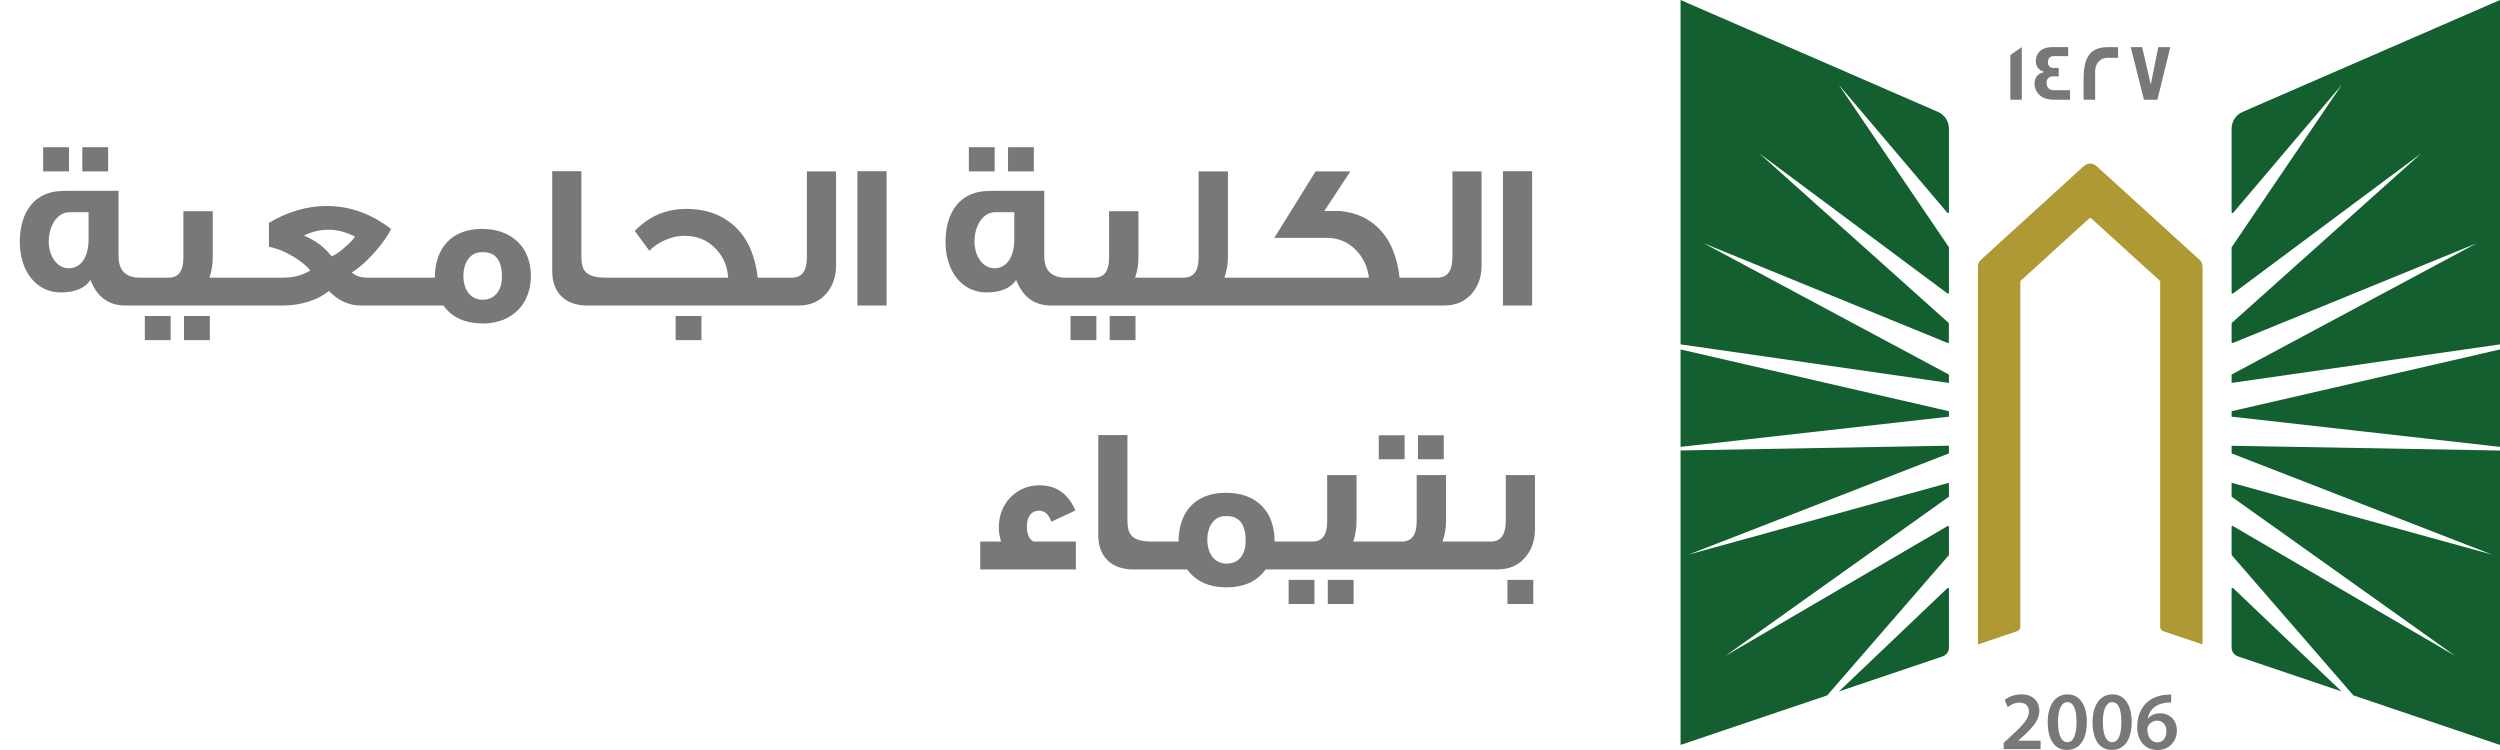
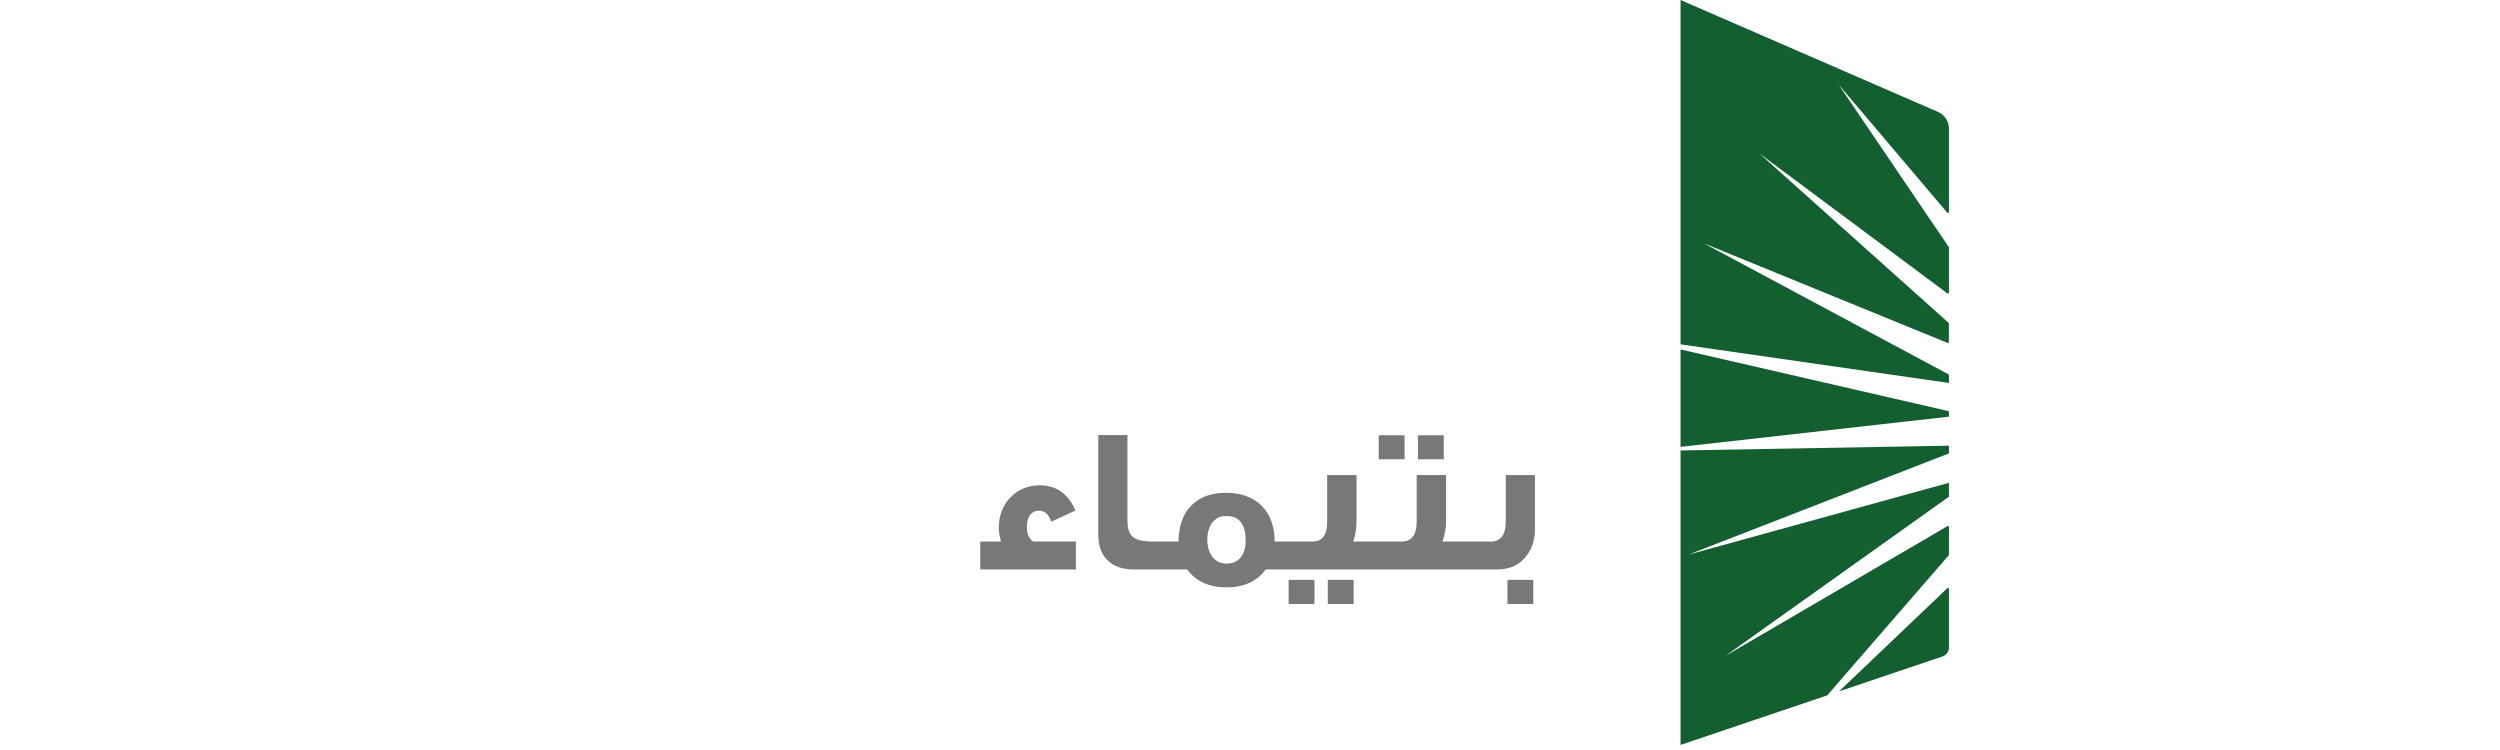
<svg xmlns="http://www.w3.org/2000/svg" width="180" height="54" viewBox="0 0 180 54" fill="none">
-   <path d="M7.786 12.34H5.926V10.6H7.786V12.34ZM4.966 12.34H3.106V10.6H4.966V12.34ZM11.146 22H9.031C7.831 22 6.991 21.385 6.511 20.155C6.136 20.74 5.416 21.055 4.381 21.055C2.581 21.055 1.426 19.495 1.426 17.425C1.426 15.19 2.551 13.75 4.531 13.75C4.531 13.735 5.866 13.735 8.536 13.735V18.46C8.536 19.45 9.046 19.99 10.066 19.99H11.146V22ZM6.376 17.26V15.28H4.996C4.141 15.28 3.511 16.225 3.511 17.395C3.511 18.445 4.111 19.315 4.951 19.315C5.836 19.315 6.376 18.49 6.376 17.26ZM17.523 22H10.773V19.99H12.153C12.858 19.99 13.203 19.51 13.203 18.55V15.205H15.318V18.475C15.318 19.03 15.243 19.525 15.078 19.99H17.523V22ZM15.108 24.49H13.248V22.75H15.108V24.49ZM12.288 24.49H10.428V22.75H12.288V24.49ZM29.877 22H26.007C25.137 22 24.357 21.655 23.682 20.95C23.322 21.25 22.857 21.505 22.272 21.7C21.642 21.895 21.027 22 20.412 22H17.112V19.99H20.382C21.117 19.99 21.777 19.825 22.332 19.48C22.107 19.165 21.717 18.85 21.192 18.52C20.562 18.13 19.947 17.875 19.362 17.77V16.045C20.727 15.235 22.122 14.83 23.517 14.83C25.182 14.83 26.727 15.385 28.152 16.48C27.987 16.885 27.612 17.425 27.057 18.07C26.442 18.775 25.872 19.285 25.332 19.615C25.602 19.87 25.977 19.99 26.457 19.99H29.877V22ZM25.557 17.035C24.912 16.705 24.282 16.54 23.667 16.54C23.067 16.54 22.467 16.675 21.882 16.96C22.332 17.155 22.692 17.365 22.962 17.56C23.232 17.755 23.547 18.055 23.892 18.46C24.192 18.325 24.522 18.085 24.867 17.77C25.182 17.5 25.422 17.26 25.557 17.035ZM38.225 19.87C38.225 21.88 36.875 23.29 34.775 23.29C33.5 23.29 32.54 22.855 31.925 22H29.225V19.99H31.31C31.31 17.845 32.54 16.48 34.7 16.48C36.86 16.48 38.225 17.815 38.225 19.87ZM36.14 19.945C36.14 18.76 35.69 18.16 34.805 18.16H34.655C33.89 18.16 33.365 18.865 33.365 19.855C33.365 20.875 33.875 21.58 34.775 21.58C35.6 21.58 36.14 20.92 36.14 19.945ZM44.275 22H42.295C40.69 22 39.76 21.07 39.76 19.525V12.325H41.86V18.43C41.86 19.45 42.115 19.99 43.66 19.99H44.275V22ZM56.445 22H43.905V19.99H52.425C52.38 19.195 52.095 18.52 51.57 17.95C50.985 17.305 50.205 16.975 49.26 16.975C48.36 16.975 47.34 17.44 46.755 18.055C46.545 17.77 46.2 17.305 45.705 16.63C46.725 15.565 47.955 15.04 49.41 15.04C50.295 15.04 51.075 15.205 51.75 15.52C53.355 16.285 54.3 17.77 54.555 19.99H56.445V22ZM50.505 24.49H48.645V22.75H50.505V24.49ZM60.196 19.105C60.196 19.9 59.971 20.56 59.536 21.085C59.041 21.7 58.351 22 57.466 22H55.486V19.99H57.031C57.736 19.99 58.096 19.495 58.096 18.52V12.34H60.196V19.105ZM63.833 22H61.733V12.325H63.833V22ZM74.437 12.34H72.577V10.6H74.437V12.34ZM71.617 12.34H69.757V10.6H71.617V12.34ZM77.797 22H75.682C74.482 22 73.642 21.385 73.162 20.155C72.787 20.74 72.067 21.055 71.032 21.055C69.232 21.055 68.077 19.495 68.077 17.425C68.077 15.19 69.202 13.75 71.182 13.75C71.182 13.735 72.517 13.735 75.187 13.735V18.46C75.187 19.45 75.697 19.99 76.717 19.99H77.797V22ZM73.027 17.26V15.28H71.647C70.792 15.28 70.162 16.225 70.162 17.395C70.162 18.445 70.762 19.315 71.602 19.315C72.487 19.315 73.027 18.49 73.027 17.26ZM84.173 22H77.423V19.99H78.803C79.508 19.99 79.853 19.51 79.853 18.55V15.205H81.968V18.475C81.968 19.03 81.893 19.525 81.728 19.99H84.173V22ZM81.758 24.49H79.898V22.75H81.758V24.49ZM78.938 24.49H77.078V22.75H78.938V24.49ZM90.618 22H83.808V19.99H85.233C85.938 19.99 86.298 19.51 86.298 18.55V12.34H88.413V18.475C88.413 19.03 88.323 19.525 88.158 19.99H90.618V22ZM102.688 22H90.313V19.99H98.563C98.458 19.18 98.128 18.505 97.603 17.98C97.033 17.41 96.343 17.125 95.533 17.125H91.753L94.723 12.34H97.228L95.353 15.19H96.478C97.213 15.265 97.873 15.46 98.428 15.79C99.763 16.585 100.543 17.98 100.768 19.99H102.688V22ZM106.675 19.105C106.675 19.9 106.45 20.56 106.015 21.085C105.52 21.7 104.83 22 103.945 22H101.965V19.99H103.51C104.215 19.99 104.575 19.495 104.575 18.52V12.34H106.675V19.105ZM110.312 22H108.212V12.325H110.312V22Z" fill="#777978" />
  <path d="M77.463 41H70.578V38.99H72.078C71.972 38.645 71.912 38.315 71.912 37.985C71.912 36.215 73.203 34.94 74.838 34.94C76.052 34.94 76.907 35.54 77.433 36.755L75.692 37.565C75.513 37.04 75.228 36.77 74.823 36.77C74.222 36.77 73.938 37.25 73.938 37.895C73.938 38.45 74.088 38.81 74.403 38.99H77.463V41ZM83.591 41H81.611C80.006 41 79.076 40.07 79.076 38.525V31.325H81.176V37.43C81.176 38.45 81.431 38.99 82.976 38.99H83.591V41ZM93.527 41H91.127C90.512 41.855 89.567 42.29 88.322 42.29C87.047 42.29 86.102 41.855 85.472 41H83.177V38.99H84.857C84.857 36.83 86.087 35.48 88.262 35.48C90.452 35.48 91.772 36.785 91.772 38.99H93.527V41ZM89.687 38.945C89.687 37.76 89.237 37.16 88.352 37.16H88.202C87.437 37.16 86.927 37.88 86.927 38.855C86.927 39.86 87.437 40.58 88.322 40.58C89.177 40.58 89.687 39.95 89.687 38.945ZM99.876 41H93.126V38.99H94.506C95.211 38.99 95.556 38.51 95.556 37.55V34.205H97.671V37.475C97.671 38.03 97.596 38.525 97.431 38.99H99.876V41ZM97.461 43.49H95.601V41.75H97.461V43.49ZM94.641 43.49H92.781V41.75H94.641V43.49ZM103.951 33.065H102.091V31.34H103.951V33.065ZM101.131 33.065H99.271V31.34H101.131V33.065ZM106.321 41H99.556V38.99H100.936C101.641 38.99 102.001 38.51 102.001 37.55V34.205H104.116V37.475C104.116 38.03 104.026 38.525 103.861 38.99H106.321V41ZM110.516 38.105C110.516 38.9 110.291 39.56 109.856 40.085C109.361 40.7 108.671 41 107.801 41H106.016V38.99H107.351C108.056 38.99 108.416 38.495 108.416 37.52V34.205H110.516V38.105ZM110.396 43.49H108.536V41.75H110.396V43.49Z" fill="#777978" />
  <path d="M140.323 32.645L121.577 39.93L140.323 34.761V35.73C140.323 35.751 140.311 35.771 140.295 35.783L124.213 47.234L140.222 37.879C140.266 37.855 140.323 37.882 140.323 37.935V39.938C140.323 39.938 140.32 39.97 140.308 39.982L131.561 50.066L121 53.634V32.433L140.323 32.09V32.645ZM140.21 42.348C140.251 42.307 140.323 42.335 140.323 42.395V46.635C140.323 46.916 140.14 47.166 139.872 47.259L132.41 49.78L140.21 42.348ZM140.323 29.608V29.999L121 32.175V25.16L140.323 29.608ZM139.535 8.057C140.011 8.266 140.323 8.737 140.323 9.256V15.277C140.323 15.337 140.247 15.365 140.206 15.317L132.382 6.09L140.312 17.787C140.313 17.79 140.323 17.812 140.323 17.823V21.077C140.323 21.129 140.262 21.161 140.218 21.129L126.66 11.037L140.3 23.245C140.302 23.248 140.319 23.274 140.319 23.293V24.633C140.319 24.681 140.271 24.709 140.227 24.693L122.676 17.518L140.323 26.97V27.573L121 24.794V0L139.535 8.057Z" fill="#135F30" />
-   <path d="M158.586 19.186V46.402L155.756 45.444C155.622 45.4 155.532 45.275 155.532 45.135V20.293C155.532 20.256 155.516 20.22 155.487 20.196L150.587 15.739C150.539 15.695 150.457 15.695 150.408 15.739L145.508 20.196C145.48 20.22 145.464 20.256 145.464 20.293V45.135C145.464 45.275 145.374 45.4 145.24 45.444L142.41 46.402V19.186C142.41 19.001 142.487 18.828 142.625 18.704L150.047 11.95C150.299 11.721 150.689 11.721 150.941 11.95L158.366 18.704C158.505 18.828 158.582 19.001 158.582 19.186H158.586Z" fill="#AF9934" />
-   <path d="M180.001 32.437V53.638L169.44 50.066L160.693 39.982C160.681 39.97 160.676 39.938 160.676 39.938V37.935C160.677 37.882 160.733 37.855 160.778 37.879L176.788 47.234L160.705 35.783C160.688 35.771 160.676 35.751 160.676 35.73V34.761L179.422 39.93L160.676 32.645V32.095L180.001 32.437ZM160.791 42.348L168.589 49.78L161.128 47.259C160.859 47.166 160.676 46.916 160.676 46.635V42.395C160.676 42.335 160.75 42.307 160.791 42.348ZM180.001 32.175L160.676 29.999V29.608L180.001 25.16V32.175ZM180.001 24.794L160.676 27.569V26.966L178.325 17.514L160.77 24.693C160.725 24.709 160.676 24.681 160.676 24.633V23.293C160.677 23.273 160.697 23.245 160.697 23.245L174.336 11.037L160.782 21.129C160.737 21.161 160.676 21.129 160.676 21.077V17.823C160.676 17.812 160.686 17.79 160.688 17.787L168.618 6.09L160.795 15.317C160.754 15.366 160.677 15.337 160.676 15.277V9.256C160.676 8.737 160.99 8.266 161.465 8.057L180.001 0V24.794Z" fill="#135F30" />
-   <path d="M156.321 50.01V50.581C156.213 50.578 156.097 50.581 155.95 50.597C155.129 50.694 154.735 51.188 154.637 51.727H154.654C154.845 51.51 155.142 51.357 155.536 51.357C156.211 51.357 156.736 51.833 156.736 52.617C156.735 53.357 156.186 54.001 155.353 54.001C154.401 54 153.877 53.288 153.877 52.331C153.877 51.587 154.149 50.979 154.556 50.597C154.914 50.259 155.389 50.07 155.947 50.026C156.109 50.006 156.231 50.006 156.321 50.01ZM148.866 49.994C149.781 49.994 150.253 50.83 150.253 51.968C150.253 53.215 149.761 53.996 148.822 53.996C147.882 53.995 147.439 53.183 147.435 52.004C147.435 50.802 147.952 49.994 148.866 49.994ZM152.096 49.994C153.011 49.994 153.483 50.83 153.483 51.968C153.483 53.215 152.99 53.995 152.051 53.996C151.112 53.996 150.668 53.183 150.664 52.004C150.664 50.802 151.181 49.994 152.096 49.994ZM145.541 49.994C146.407 49.994 146.834 50.533 146.834 51.169C146.834 51.848 146.342 52.395 145.655 53.023L145.317 53.316V53.329H146.923V53.936H144.272L144.264 53.931V53.485L144.728 53.059C145.647 52.218 146.081 51.752 146.085 51.241C146.085 50.891 145.898 50.589 145.386 50.589C145.041 50.589 144.748 50.762 144.553 50.911L144.337 50.392C144.618 50.171 145.045 49.994 145.541 49.994ZM155.3 51.888C155.019 51.888 154.771 52.057 154.657 52.291C154.629 52.347 154.609 52.419 154.609 52.52C154.621 53.031 154.865 53.449 155.345 53.449C155.727 53.449 155.979 53.119 155.979 52.653L155.984 52.657C155.984 52.21 155.735 51.888 155.3 51.888ZM148.846 50.553C148.452 50.553 148.175 51.035 148.175 52.001L148.179 52.004C148.179 52.95 148.439 53.437 148.846 53.437C149.285 53.437 149.509 52.914 149.509 51.985C149.509 51.056 149.293 50.553 148.846 50.553ZM152.075 50.553C151.681 50.553 151.405 51.035 151.405 52.001L151.408 52.004C151.408 52.95 151.669 53.437 152.075 53.437C152.514 53.437 152.739 52.914 152.739 51.985C152.739 51.056 152.523 50.553 152.075 50.553ZM156.329 50.581L156.321 50.585V50.581C156.323 50.582 156.327 50.581 156.329 50.581Z" fill="#777978" />
-   <path d="M145.569 7.18H144.744V3.966L145.569 3.391V7.18ZM148.908 4.042H147.835C147.603 4.042 147.448 4.232 147.448 4.465C147.448 4.754 147.603 4.895 147.904 4.895C147.921 4.895 147.973 4.895 148.07 4.891H148.229V5.507C148.229 5.507 148.164 5.506 148.062 5.498H147.883C147.534 5.498 147.354 5.651 147.354 5.957C147.354 6.263 147.525 6.496 147.842 6.496H149.042V7.172L149.038 7.18H147.875C147.257 7.18 146.834 6.963 146.61 6.532C146.529 6.375 146.484 6.202 146.484 6.021C146.484 5.575 146.733 5.273 147.188 5.188C147.123 5.164 147.025 5.116 146.903 5.052C146.683 4.887 146.578 4.665 146.578 4.38C146.578 4.203 146.627 4.038 146.716 3.886C146.912 3.556 147.269 3.391 147.786 3.391H148.908V4.042ZM151.758 3.395C152.226 3.395 152.47 3.394 152.503 3.402V4.159H152.499C152.499 4.159 152.437 4.167 152.328 4.167C152.21 4.167 152.035 4.159 151.807 4.159C151.116 4.159 150.851 4.653 150.851 5.156V7.18H150.018V5.703C150.018 4.203 150.429 3.395 151.758 3.395ZM154.857 6.086L155.394 3.395H156.26L155.333 7.18H154.365L153.414 3.395H154.235L154.857 6.086Z" fill="#777978" />
</svg>